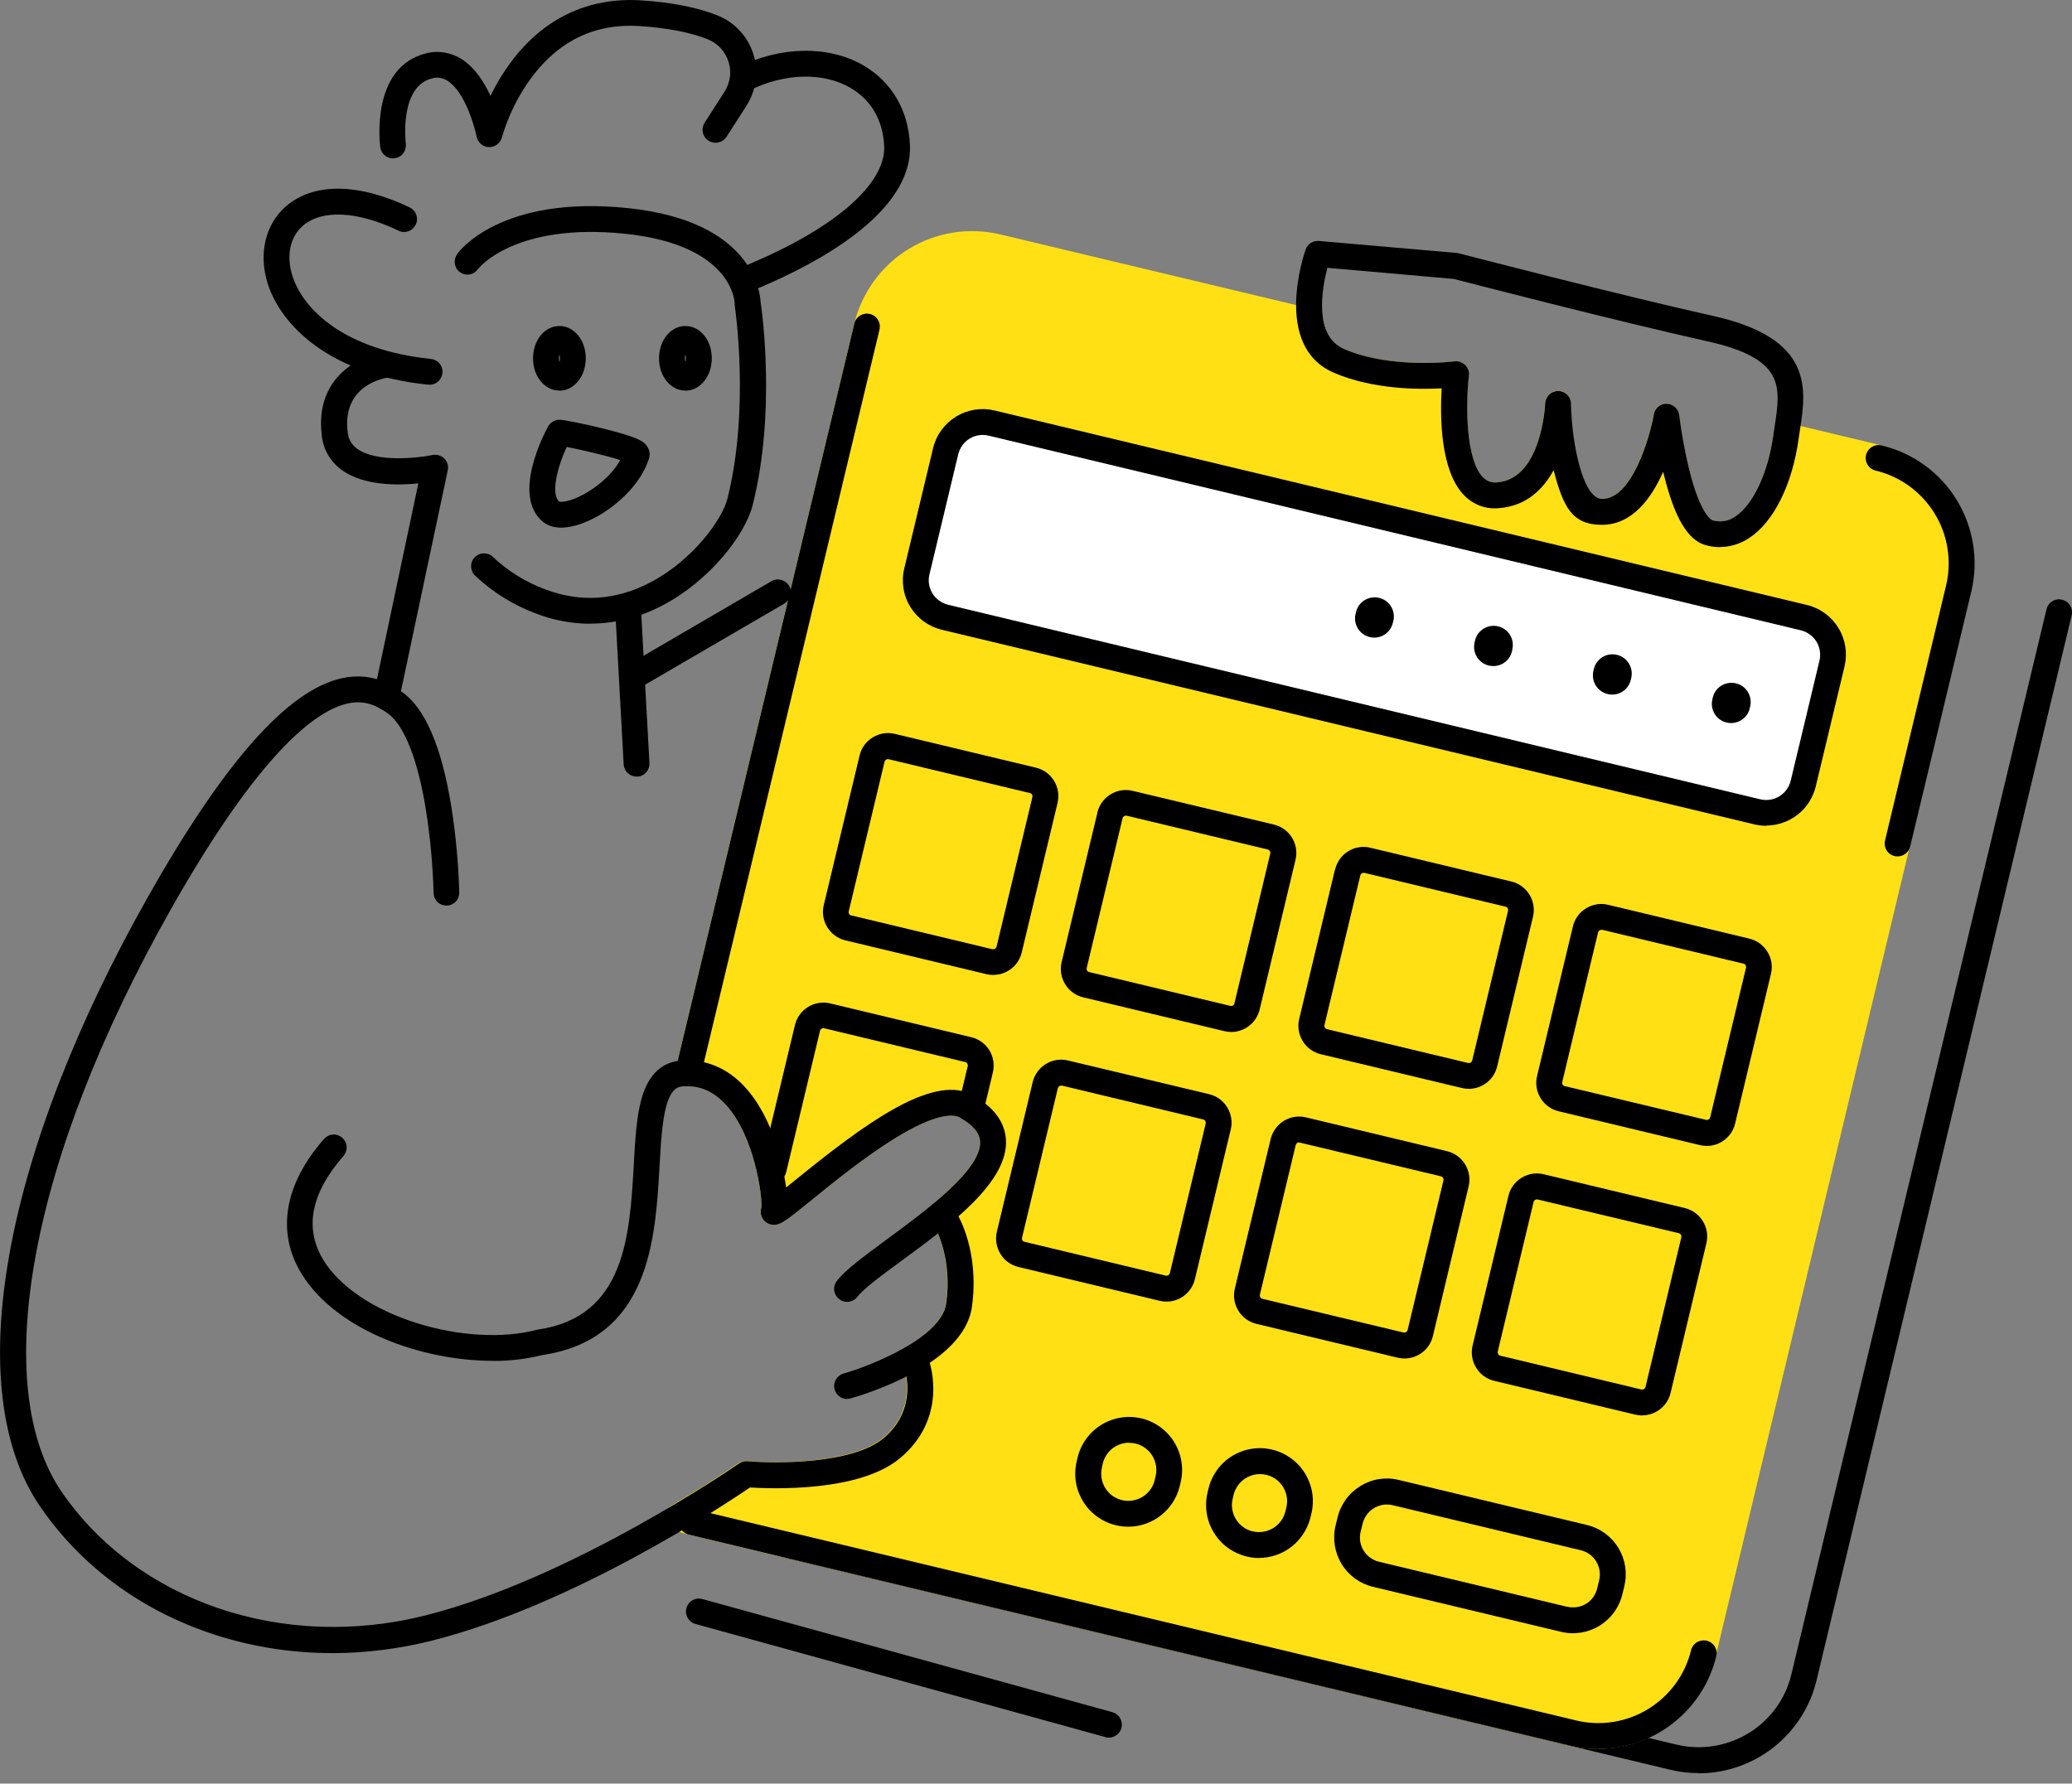
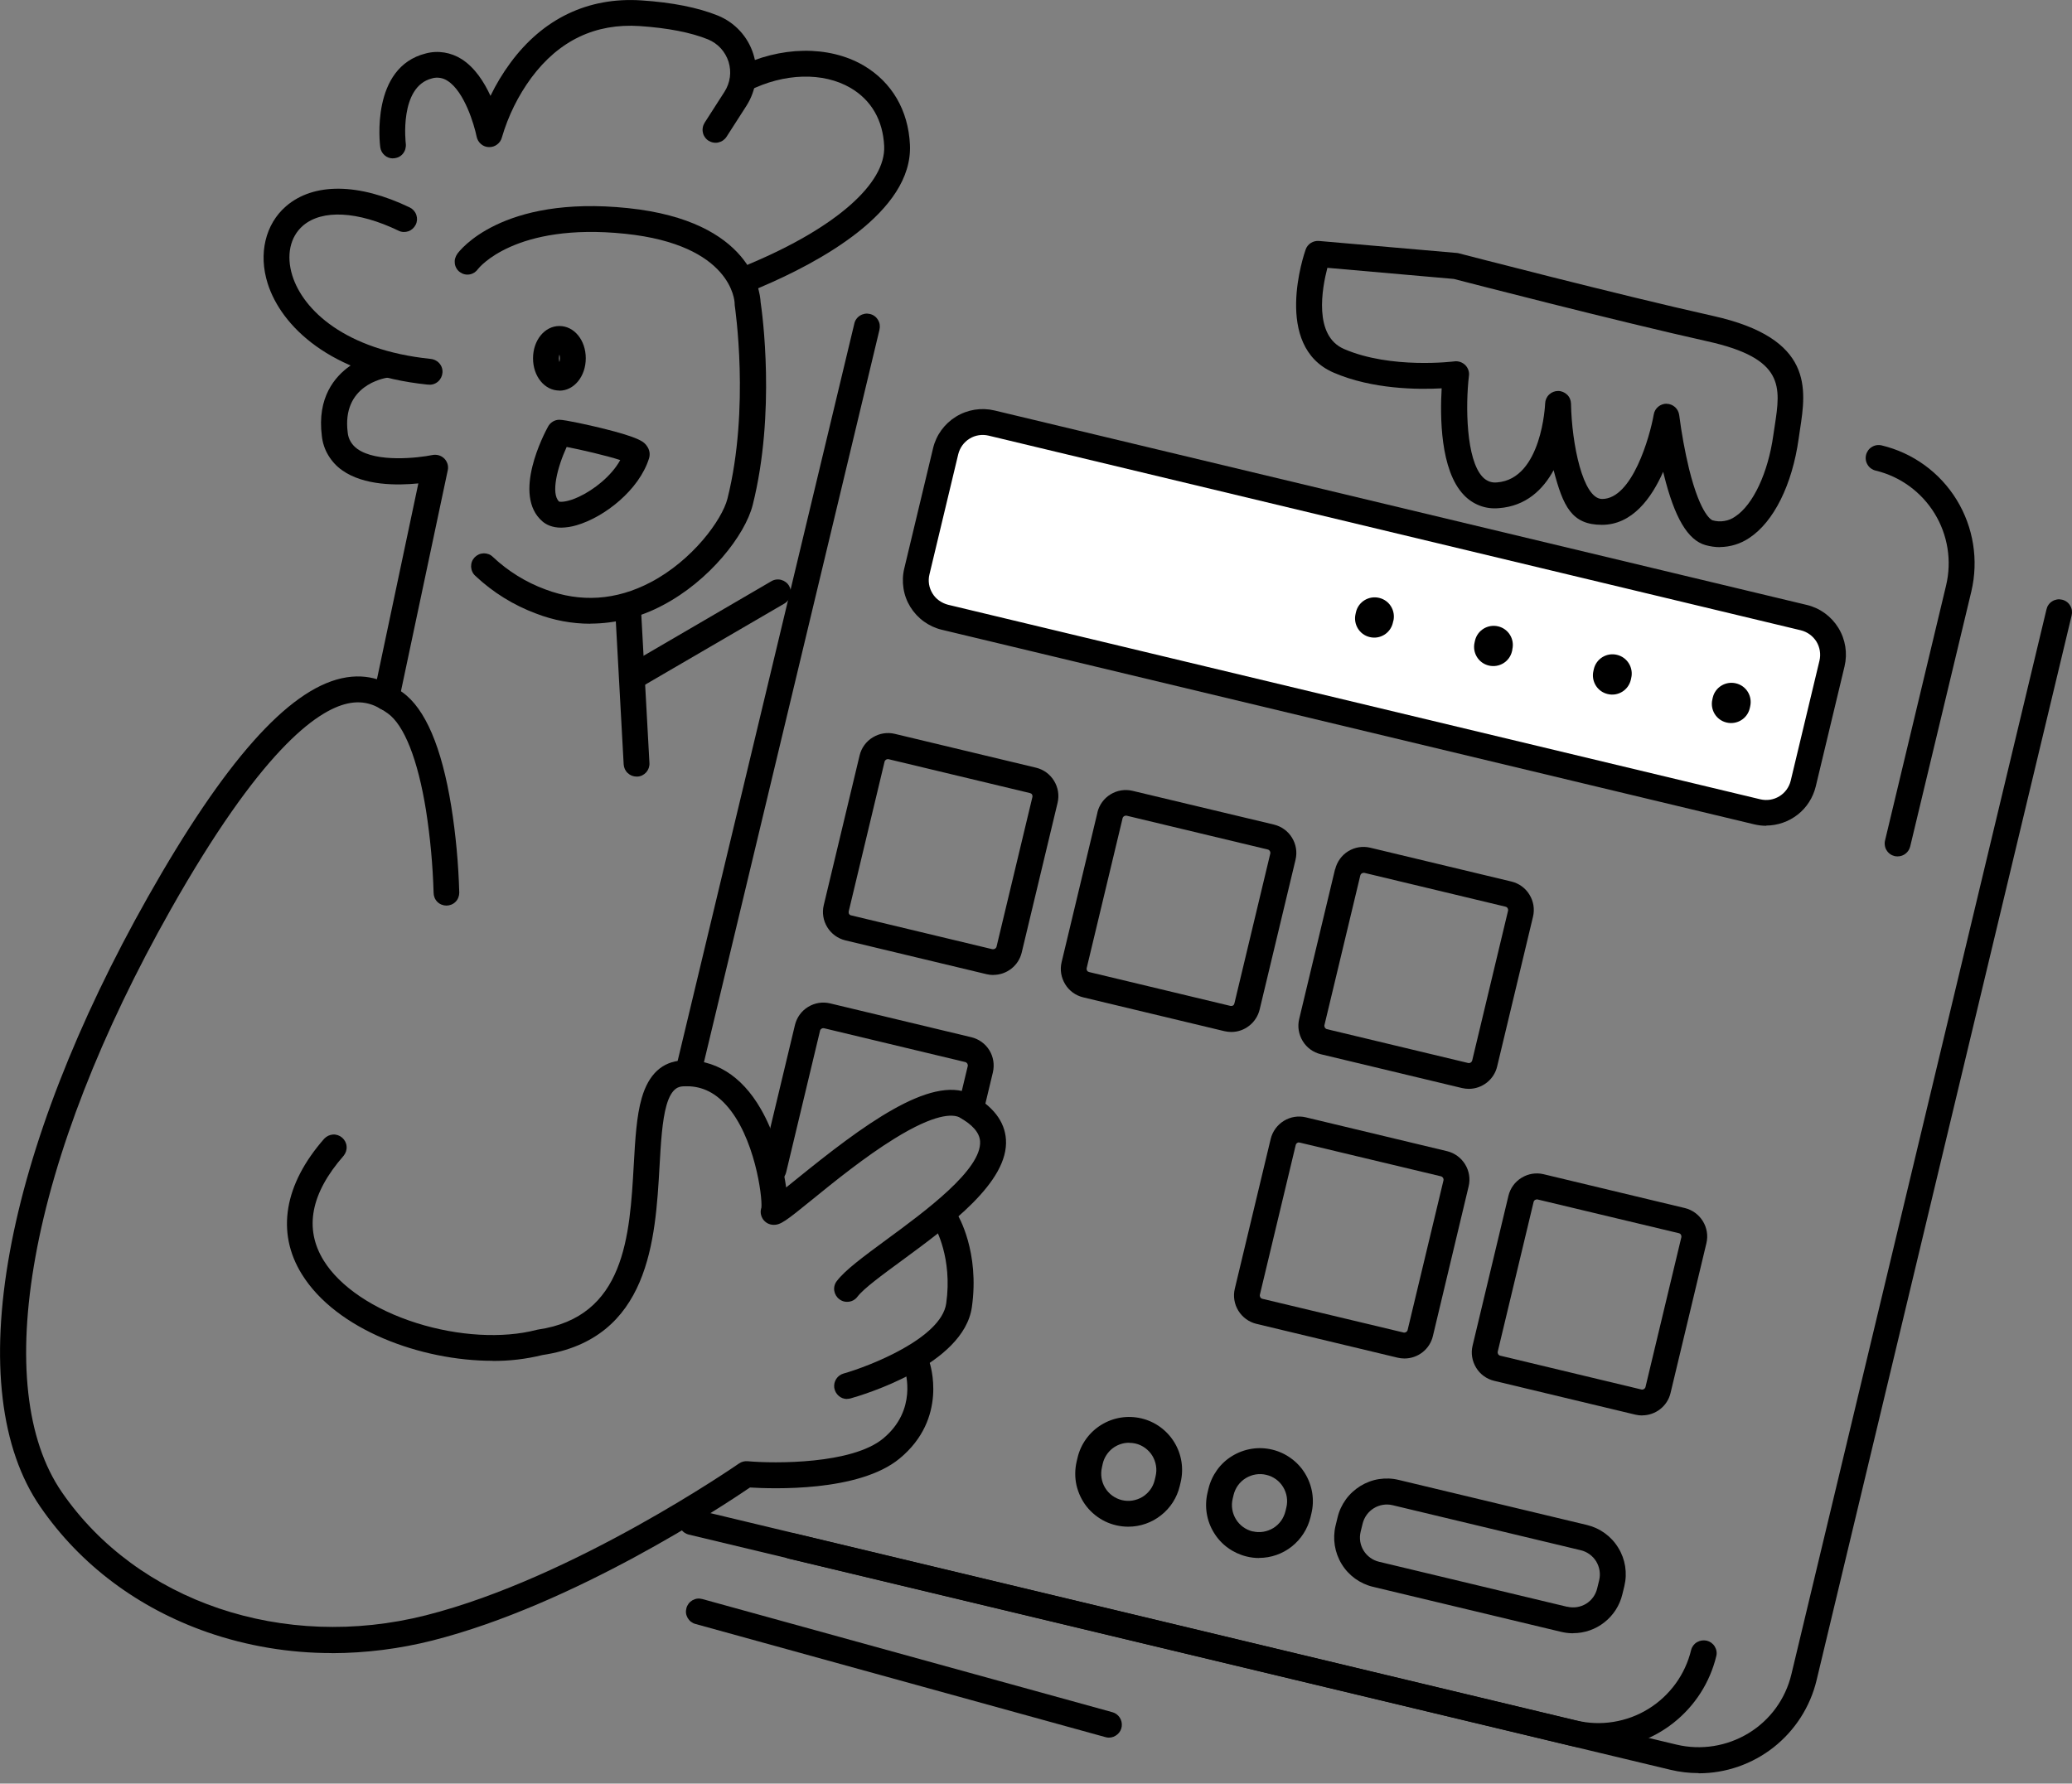
<svg xmlns="http://www.w3.org/2000/svg" id="Ebene_1" version="1.1" viewBox="0 0 2050.5 1765.5">
  <rect x="0" y="0" width="2050.5" height="1765.5" fill="#808080" stroke="none" />
  <defs>
    <style>
      .st0 {
        fill: #fff;
      }

      .st1 {
        fill: #ffe015;
      }
    </style>
  </defs>
  <path d="M1680.9,1755.1c-9.4,0-18.8-1.1-27.9-3.3l-872.2-208.9c-3.3-.8-6.2-2.9-7.9-5.8-1.8-2.9-2.3-6.4-1.5-9.7.8-3.3,2.9-6.1,5.8-7.9,2.9-1.8,6.4-2.3,9.7-1.5l872.2,208.9c24.3,5.8,49.9,1.7,71.3-11.3s36.6-34,42.4-58.3l252.4-1053.9c.4-1.7,1-3.3,2-4.7,1-1.4,2.2-2.6,3.7-3.5,1.4-.9,3-1.5,4.7-1.8,1.7-.3,3.4-.2,5.1.2,1.7.4,3.2,1.1,4.6,2.1,1.4,1,2.5,2.3,3.4,3.8.9,1.5,1.5,3.1,1.7,4.8.2,1.7.1,3.4-.3,5.1l-252.4,1053.9c-6.3,26.2-21.3,49.5-42.4,66.2-21.2,16.7-47.3,25.8-74.2,25.8Z" />
-   <path class="st1" d="M1862.2,440.9l-91.4-21.9c-1.7-.4-3.5-.5-5.3-.1-1.8.3-3.4,1-4.9,2-1.5,1-2.7,2.3-3.7,3.8-.9,1.5-1.5,3.2-1.8,5l-.2,1.3c-5.2,37.2-20,68.8-37.7,80.4-3.2,2.3-6.9,3.8-10.8,4.4-3.9.6-7.9.4-11.7-.7-.1,0-11.4-3.6-23.2-51-4.2-17.5-7.5-35.2-9.8-53-.4-3.1-1.8-5.9-4.1-8-2.3-2.1-5.2-3.3-8.3-3.3-3.1,0-6.1.9-8.5,2.9-2.4,1.9-4,4.7-4.5,7.7-3.7,21.7-21.1,83.7-51.1,83.7s-30.1-54.8-30.7-94.3c0-1.7-.3-3.4-.9-4.9-.6-1.5-1.6-3-2.7-4.2-2.4-2.4-5.6-3.8-9-3.8-1.7,0-3.4.3-4.9.9-1.6.6-3,1.6-4.2,2.7-2.4,2.4-3.8,5.6-3.8,9,0,.8-3.1,74.7-47.5,78.1-2.6.3-5.3,0-7.8-.9-2.5-.9-4.7-2.4-6.5-4.4-16.5-17.3-17.1-70.7-13.6-100.3.2-1.9,0-3.9-.6-5.7-.6-1.8-1.7-3.5-3.1-4.9-1.4-1.4-3.1-2.4-4.9-3-1.8-.6-3.8-.8-5.8-.6-.6,0-62.5,7.8-109.1-12.2-11.3-4.9-18-14.4-20.6-29.2-.4-2.5-1.6-4.7-3.3-6.6-1.7-1.8-3.9-3.1-6.3-3.7l-310.2-74.1c-30.9-7.3-63.5-2.1-90.5,14.5-27.1,16.6-46.4,43.3-53.9,74.2l-177,738.8c-.5,1.9-.5,3.8,0,5.7.4,1.9,1.2,3.6,2.4,5.1,1.2,1.5,2.7,2.7,4.4,3.6,1.7.9,3.6,1.3,5.5,1.3,15.4.3,28.5,7.1,40,20.8,26.6,31.7,34,88.9,32.9,99.3-.7,1.9-.9,4-.6,6,.3,2,1,3.9,2.2,5.6,1.1,1.7,2.7,3,4.4,4,1.8,1,3.8,1.5,5.8,1.5,7.2.2,12.3-3.8,38.4-25,21.9-17.8,52.2-42.3,81.3-60.3,40.5-25.1,57.4-24.2,64-21.3,12.9,7.1,19.9,14.9,20.8,23.1,1.5,14.2-12.9,34.3-42.8,59.7-1.6,1.3-2.8,3-3.6,4.9-.8,1.9-1.1,4-.9,6l.9,10.3c.2,1.9.8,3.8,1.8,5.5.2.3,17.5,29.2,11,75-2.3,16.1-19.2,30-32.9,39-2.7,1.7-4.7,4.4-5.5,7.5l-3.2,12c-.6,2.4-.5,4.9.3,7.3.5,1.6,12.7,39.6-21.5,67.6-30.9,25.5-107.3,24.9-134.1,22.5-3-.3-6,.5-8.5,2.2-.3.2-26.7,18.5-67.2,42.6-2.1,1.2-3.8,3-4.8,5.1-1.1,2.1-1.6,4.5-1.4,6.9.2,2.4,1.1,4.7,2.5,6.6,1.4,1.9,3.4,3.4,5.6,4.3,5.1,2,10.4,3.7,15.7,5l872.2,208.9c15.3,3.7,31.2,4.3,46.8,1.8,15.6-2.5,30.5-8,43.9-16.2,13.4-8.2,25.1-19,34.3-31.8,9.2-12.8,15.9-27.2,19.6-42.5l252.5-1053.9c7.3-30.9,2.1-63.4-14.5-90.4-16.6-27.1-43.2-46.4-74-53.9Z" />
  <path class="st0" d="M1785.2,611.4l-803.9-192.6c-20.2-4.8-40.5,7.6-45.4,27.9l-28.5,118.9c-4.8,20.2,7.6,40.6,27.8,45.4l803.9,192.5c20.2,4.8,40.6-7.6,45.4-27.9l28.5-118.9c4.8-20.2-7.6-40.6-27.9-45.4Z" />
  <path d="M1747.9,817.4c-4,0-7.9-.5-11.8-1.4l-803.9-192.6c-6.4-1.5-12.5-4.3-17.9-8.2-5.4-3.9-9.9-8.8-13.4-14.4-3.5-5.7-5.8-11.9-6.8-18.5-1-6.5-.8-13.2.8-19.7l28.5-119c3.1-13,11.3-24.2,22.7-31.2,11.4-7,25.1-9.2,38.1-6.1l803.9,192.5c13,3.1,24.2,11.3,31.2,22.7,7,11.4,9.2,25.1,6.1,38.1l-28.5,118.9c-2.7,11-8.9,20.8-17.8,27.8-8.9,7-19.9,10.8-31.2,10.9ZM1742.1,791.2c6.4,1.5,13.1.5,18.8-3,5.6-3.4,9.6-8.9,11.2-15.3l28.5-119c1.5-6.4.4-13.2-3-18.8-3.5-5.6-9-9.6-15.4-11.2l-803.9-192.7c-6.4-1.5-13.2-.5-18.8,3-5.6,3.4-9.6,9-11.2,15.4l-28.5,119c-.8,3.2-.9,6.5-.4,9.7.5,3.2,1.7,6.3,3.4,9.1,1.7,2.8,3.9,5.2,6.6,7.1,2.7,1.9,5.7,3.3,8.8,4.1l803.9,192.6h0Z" />
  <path d="M982.2,939.5c.8.2,1.7,0,2.5-.4.7-.5,1.3-1.2,1.5-2l35.5-148.2c.1-.4.1-.9,0-1.3,0-.4-.2-.8-.4-1.2-.2-.4-.5-.7-.9-.9-.3-.2-.8-.4-1.2-.5l-139.8-33.5c-.8-.2-1.7,0-2.5.4-.7.5-1.3,1.2-1.5,2l-35.5,148.3c0,.4-.1.8,0,1.3,0,.4.2.8.4,1.2.2.4.5.7.9.9.3.3.7.4,1.2.5l139.8,33.5h0ZM983,965.1c-2.3,0-4.5-.3-6.7-.8l-139.8-33.5c-7.4-1.8-13.8-6.5-17.8-13s-5.3-14.3-3.5-21.8l35.5-148.3c1.8-7.4,6.4-13.8,13-17.8s14.3-5.3,21.8-3.5l139.8,33.5c7.4,1.8,13.8,6.4,17.8,13,4,6.5,5.3,14.3,3.5,21.8l-35.5,148.2c-1.5,6.3-5.1,11.9-10.2,15.9-5.1,4-11.3,6.2-17.8,6.2Z" />
  <path d="M1110.9,810.1l-35.5,148.2c-.2.8,0,1.7.4,2.5.2.4.5.7.9.9.3.2.8.4,1.2.5l139.8,33.5c.4,0,.8.1,1.3,0,.4,0,.8-.2,1.2-.4.4-.2.7-.5.9-.9.2-.4.4-.8.5-1.2l35.5-148.3c.2-.8,0-1.7-.4-2.5-.5-.7-1.2-1.3-2-1.5l-139.8-33.5c-.3,0-.5-.1-.8,0-.7,0-1.4.2-2,.7-.6.5-1,1.1-1.2,1.8ZM1086,804.2c1.8-7.4,6.4-13.9,13-17.9,6.5-4,14.3-5.3,21.8-3.5l139.9,33.4c7.4,1.8,13.9,6.4,17.9,13,4,6.5,5.3,14.3,3.5,21.8l-35.5,148.2c-1.5,6.3-5.1,12-10.2,16-5.1,4.1-11.4,6.3-17.9,6.3-2.3,0-4.5-.3-6.8-.8l-139.8-33.5c-7.4-1.8-13.8-6.4-17.8-13s-5.3-14.3-3.5-21.8l35.5-148.3Z" />
  <path d="M1346.2,866.5l-35.5,148.2c-.2.8,0,1.7.4,2.5.5.7,1.2,1.3,2,1.5l139.8,33.5c.4.1.9.1,1.3,0,.4,0,.8-.2,1.2-.4.7-.5,1.3-1.2,1.5-2l35.5-148.3c.2-.8,0-1.7-.4-2.5-.4-.7-1.2-1.3-2-1.5l-139.8-33.5c-.3,0-.5,0-.8,0-.7,0-1.4.2-2,.7-.6.4-1,1.1-1.2,1.8ZM1321.3,860.5c1.8-7.4,6.4-13.9,12.9-17.9,6.5-4,14.3-5.3,21.8-3.5l139.8,33.5c7.4,1.8,13.8,6.4,17.8,13,4,6.5,5.3,14.3,3.5,21.8l-35.5,148.3c-1.5,6.3-5.1,11.9-10.2,15.9-5.1,4-11.4,6.2-17.8,6.2-2.3,0-4.5-.3-6.8-.8l-139.8-33.5c-7.4-1.8-13.8-6.4-17.8-13s-5.3-14.3-3.5-21.8l35.5-148.3Z" />
-   <path d="M1584.7,920.4c-.7,0-1.4.2-2,.7-.6.5-1,1.1-1.2,1.8l-35.5,148.3c0,.4-.1.9,0,1.3,0,.4.2.8.5,1.2.2.4.5.7.9.9.3.3.8.4,1.2.5l139.8,33.4c.9.2,1.7,0,2.5-.4.7-.5,1.3-1.2,1.5-2l35.5-148.2c.2-.8,0-1.7-.4-2.5-.4-.7-1.2-1.3-2-1.5l-139.8-33.5c-.2,0-.5,0-.8,0ZM1689.1,1134.3c-2.3,0-4.6-.3-6.8-.8l-139.8-33.5c-7.4-1.8-13.9-6.4-17.9-13-4-6.5-5.3-14.3-3.5-21.8l35.5-148.3c1.8-7.4,6.4-13.8,13-17.8,6.5-4,14.3-5.3,21.8-3.5l139.8,33.5c7.4,1.8,13.8,6.4,17.9,13,4,6.5,5.3,14.3,3.5,21.8l-35.5,148.3c-1.5,6.3-5.1,11.9-10.2,15.9-5.1,4-11.3,6.2-17.8,6.2Z" />
  <path d="M765.6,1170.4c-1,0-2-.1-3-.4-3.3-.8-6.1-2.9-7.9-5.8-1.8-2.9-2.3-6.4-1.5-9.7l33.5-139.9c1.8-7.4,6.4-13.9,13-17.9,6.5-4,14.3-5.3,21.8-3.5l139.8,33.5c7.4,1.8,13.8,6.4,17.8,12.9s5.2,14.3,3.5,21.8l-9.4,39.2c-.8,3.3-2.9,6.2-5.8,7.9-2.9,1.8-6.4,2.3-9.7,1.5-3.3-.8-6.2-2.9-7.9-5.8-1.8-2.9-2.3-6.4-1.5-9.7l9.4-39.2c.2-.8,0-1.7-.4-2.5-.5-.7-1.2-1.3-2-1.5l-139.8-33.5c-.4,0-.9-.1-1.3,0-.4,0-.8.2-1.2.5-.4.2-.7.5-1,.9-.3.3-.4.7-.5,1.2l-33.5,140c-.7,2.8-2.2,5.3-4.5,7.1-2.2,1.8-5,2.8-7.9,2.8Z" />
-   <path d="M1154.4,1288.4c-2.3,0-4.6-.3-6.8-.8l-139.8-33.5c-7.4-1.8-13.8-6.4-17.8-13s-5.2-14.3-3.5-21.8l35.5-148.3c1.8-7.4,6.5-13.8,13-17.8,6.5-4,14.3-5.3,21.8-3.5l139.9,33.4c7.4,1.8,13.8,6.4,17.8,13s5.3,14.3,3.5,21.8l-35.5,148.3c-1.5,6.3-5.1,11.9-10.2,16-5.1,4-11.4,6.2-17.9,6.2ZM1046.9,1077l-35.5,148.3c-.1.4-.1.9,0,1.3,0,.4.2.8.4,1.2.2.4.5.7.9.9.4.2.8.4,1.2.5l139.8,33.5c.8.2,1.7,0,2.5-.4.7-.5,1.3-1.2,1.5-2l35.5-148.2c.2-.8,0-1.7-.4-2.5-.5-.7-1.2-1.3-2-1.5l-139.8-33.5c-.8-.2-1.7,0-2.5.4-.7.5-1.3,1.2-1.5,2Z" />
  <path d="M1389.8,1344.7c-2.3,0-4.5-.3-6.7-.8l-139.8-33.5c-7.4-1.8-13.8-6.5-17.8-13-4-6.5-5.3-14.3-3.5-21.8l35.5-148.2c1.8-7.4,6.4-13.8,13-17.9,6.5-4,14.3-5.3,21.8-3.5l139.8,33.5c7.4,1.8,13.8,6.5,17.8,13,4,6.5,5.3,14.3,3.5,21.8l-35.4,148.3c-1.5,6.3-5.1,11.9-10.2,15.9s-11.4,6.2-17.9,6.2ZM1285.5,1130.8c-.7,0-1.4.2-2,.7-.6.4-1,1.1-1.2,1.8l-35.5,148.3c-.2.8,0,1.7.4,2.5.4.7,1.2,1.3,2,1.5l139.8,33.4c.8.2,1.7,0,2.5-.4.7-.5,1.3-1.2,1.5-2l35.5-148.2c.2-.9,0-1.7-.4-2.5-.5-.7-1.2-1.3-2-1.5l-139.8-33.4c-.2,0-.5-.1-.8,0Z" />
  <path d="M1625.2,1401.1c-2.3,0-4.5-.3-6.8-.8l-139.8-33.5c-7.4-1.8-13.8-6.4-17.8-13s-5.3-14.3-3.5-21.8l35.5-148.4c1.8-7.4,6.4-13.8,13-17.8,6.5-4,14.3-5.3,21.8-3.5l139.8,33.5c7.4,1.8,13.8,6.5,17.8,13,4,6.5,5.3,14.3,3.5,21.8l-35.5,148.3c-1.5,6.3-5.1,11.9-10.2,15.9s-11.4,6.2-17.8,6.2h0ZM1624.4,1375.4c.8.2,1.7,0,2.5-.4.7-.5,1.3-1.2,1.5-2l35.5-148.3c.2-.8,0-1.7-.4-2.5s-1.2-1.3-2-1.5l-139.8-33.4c-.8-.2-1.7,0-2.5.4-.7.4-1.3,1.2-1.5,2l-35.5,148.2c-.2.8,0,1.7.4,2.5.4.7,1.2,1.3,2,1.5l139.8,33.5h0Z" />
  <path d="M1556.8,1616.7c-4,0-7.9-.5-11.8-1.4l-186.3-44.6c-12.9-3.1-24.1-11.2-31-22.6-6.9-11.3-9.1-25-6-37.9l2-8.2c1.5-6.4,4.3-12.4,8.2-17.8s8.8-9.8,14.4-13.3c5.6-3.4,11.8-5.8,18.3-6.8,6.5-1,13.1-.8,19.6.8l186.3,44.6c12.9,3.1,24.1,11.2,31,22.6,7,11.3,9.1,25,6,37.9l-2,8.2c-2.6,10.9-8.9,20.7-17.7,27.6-8.8,7-19.7,10.8-31,10.8h0ZM1551,1590.4c6.3,1.5,13,.5,18.6-2.9,5.6-3.4,9.5-8.9,11-15.2l2-8.2c1.5-6.3.4-13-3-18.6-3.4-5.5-8.9-9.5-15.2-11l-186.3-44.6c-6.3-1.5-13-.4-18.5,3-5.6,3.4-9.5,8.9-11.1,15.2l-2,8.2c-1.5,6.3-.5,13,3,18.6,3.4,5.5,8.9,9.5,15.2,11l186.3,44.6Z" />
  <path d="M1246,1542.2c-4.1,0-8.3-.5-12.3-1.5-13.5-3.3-25.2-11.7-32.4-23.6-7.3-11.8-9.5-26.1-6.3-39.6l.9-3.8c1.6-6.7,4.5-13,8.5-18.6,4-5.6,9.1-10.3,15-13.9s12.4-6,19.2-7.1c6.8-1.1,13.7-.8,20.4.8,6.7,1.6,13,4.5,18.6,8.6,5.6,4,10.3,9.1,13.9,15,3.6,5.9,6,12.4,7.1,19.2,1.1,6.8.8,13.8-.8,20.4l-.9,3.8c-2.8,11.4-9.3,21.6-18.5,28.9-9.2,7.3-20.6,11.3-32.4,11.3h0ZM1239.7,1515.8c3.4.8,7,1,10.5.4,3.5-.6,6.8-1.8,9.8-3.6,3-1.8,5.6-4.3,7.7-7.1,2.1-2.9,3.5-6.1,4.4-9.5l.9-3.8c1.7-6.9.5-14.2-3.2-20.3-3.7-6.1-9.7-10.4-16.6-12-6.9-1.7-14.2-.5-20.3,3.2-6.1,3.7-10.4,9.7-12.1,16.6l-.9,3.8c-1.7,6.9-.5,14.2,3.2,20.3,3.7,6.1,9.7,10.4,16.6,12.1Z" />
  <path d="M1116.6,1511.2c-7.9,0-15.8-1.8-22.9-5.2-7.1-3.5-13.4-8.5-18.3-14.7-4.9-6.2-8.3-13.5-10.1-21.2-1.7-7.7-1.6-15.8.2-23.5l.9-3.8c3.2-13.5,11.7-25.2,23.6-32.5,11.9-7.3,26.1-9.5,39.6-6.3,13.5,3.2,25.2,11.7,32.5,23.6,7.3,11.9,9.5,26.1,6.3,39.6l-.9,3.8c-2.7,11.4-9.2,21.6-18.5,28.9-9.2,7.3-20.6,11.3-32.4,11.3ZM1117.3,1428.1c-6,0-11.9,2.1-16.6,5.8-4.7,3.8-8,9-9.4,14.9l-.8,3.7c-1.6,6.9-.5,14.2,3.2,20.3,3.7,6.1,9.7,10.4,16.6,12.1,3.4.8,7,1,10.5.4,3.5-.6,6.8-1.8,9.8-3.6,3-1.8,5.6-4.3,7.7-7.1,2.1-2.8,3.6-6.1,4.4-9.5l.9-3.8c.8-3.4,1-7,.4-10.5-.6-3.5-1.8-6.8-3.6-9.8-1.8-3-4.3-5.6-7.1-7.7-2.9-2.1-6.1-3.6-9.5-4.4-2.1-.5-4.2-.7-6.3-.7Z" />
  <path d="M1732,699.3c2.4-10.2-3.8-20.5-14.1-22.9-10.2-2.4-20.5,3.8-22.9,14.1l-.4,1.8c-2.4,10.2,3.8,20.5,14.1,22.9,10.2,2.4,20.5-3.8,22.9-14.1l.4-1.8Z" />
-   <path d="M1614.3,671.1c2.4-10.2-3.9-20.5-14.1-22.9-10.2-2.5-20.5,3.8-22.9,14.1l-.4,1.8c-2.4,10.2,3.8,20.5,14.1,22.9,10.2,2.5,20.5-3.8,22.9-14.1l.4-1.8Z" />
+   <path d="M1614.3,671.1c2.4-10.2-3.9-20.5-14.1-22.9-10.2-2.5-20.5,3.8-22.9,14.1l-.4,1.8c-2.4,10.2,3.8,20.5,14.1,22.9,10.2,2.5,20.5-3.8,22.9-14.1l.4-1.8" />
  <path d="M1496.6,642.9c2.5-10.2-3.8-20.5-14-22.9-10.2-2.4-20.5,3.8-22.9,14.1l-.4,1.8c-2.4,10.2,3.8,20.5,14.1,22.9,10.2,2.4,20.5-3.8,22.9-14.1l.4-1.8Z" />
  <path d="M1378.9,614.7c2.4-10.2-3.8-20.5-14.1-22.9-10.2-2.4-20.5,3.8-22.9,14.1l-.4,1.8c-2.4,10.2,3.8,20.5,14,22.9,10.2,2.5,20.5-3.8,22.9-14.1l.4-1.8Z" />
  <path d="M680.9,1075.2c-1.9,0-3.8-.4-5.6-1.3-1.7-.9-3.3-2.1-4.5-3.6-1.2-1.5-2-3.3-2.4-5.2-.4-1.9-.4-3.8,0-5.7l177-738.8c.3-1.7,1-3.3,2-4.7s2.2-2.6,3.7-3.5c1.4-.9,3.1-1.5,4.7-1.8,1.7-.3,3.4-.2,5.1.2,1.7.4,3.2,1.1,4.6,2.1,1.4,1,2.5,2.3,3.4,3.8.9,1.5,1.5,3.1,1.7,4.8.2,1.7.1,3.4-.3,5.1l-177,738.8c-.7,2.8-2.3,5.3-4.5,7.1-2.3,1.8-5,2.8-7.9,2.8Z" />
  <path d="M1582,1731.3c-9.5,0-18.9-1.1-28.2-3.4l-872.2-208.9c-3.3-.8-6.2-2.9-7.9-5.8-1.8-2.9-2.3-6.4-1.5-9.7.8-3.3,2.9-6.2,5.8-7.9,2.9-1.8,6.4-2.3,9.7-1.5l872.2,208.9c12,2.9,24.5,3.4,36.8,1.4s24-6.3,34.5-12.8c10.6-6.5,19.7-15,27-25,7.3-10,12.5-21.4,15.4-33.4.8-3.2,2.9-6,5.8-7.7,2.9-1.7,6.3-2.2,9.6-1.5,3.3.8,6.1,2.8,7.9,5.7s2.4,6.3,1.6,9.5c-6.3,26.2-21.2,49.4-42.3,66.1-21.1,16.7-47.2,25.8-74.1,25.9Z" />
  <path d="M1877.9,847.7c-1,0-2-.1-3-.3-1.6-.4-3.2-1.1-4.5-2.1-1.4-1-2.5-2.2-3.4-3.7-.9-1.4-1.5-3-1.7-4.7-.3-1.7-.2-3.4.2-5l60.4-252.4c5.8-24.3,1.7-50-11.4-71.3-13.1-21.3-34.1-36.6-58.4-42.4-3.3-.8-6.2-2.9-7.9-5.8-1.8-2.9-2.3-6.4-1.5-9.7.8-3.3,2.9-6.2,5.8-7.9,2.9-1.8,6.4-2.3,9.7-1.5,30.9,7.4,57.6,26.8,74.2,53.9,16.6,27.1,21.8,59.7,14.5,90.6l-60.5,252.4c-.7,2.8-2.2,5.3-4.5,7.1-2.2,1.8-5,2.8-7.9,2.8Z" />
  <path d="M382.5,703.1c-.9,0-1.8,0-2.7-.3-1.6-.3-3.2-1-4.6-2-1.4-1-2.6-2.2-3.5-3.6-.9-1.4-1.5-3-1.9-4.6-.3-1.7-.3-3.3,0-5l44.2-209.1c-20.9,2.1-53.9,2.3-75.4-13-5.6-3.9-10.2-9-13.7-14.8s-5.7-12.4-6.4-19.2c-4.8-37.9,12.6-58.6,28-69.4,10.2-7,21.8-11.7,34.1-13.7,1.7-.2,3.4-.1,5,.3,1.6.4,3.1,1.2,4.5,2.2,1.3,1,2.5,2.3,3.3,3.7.8,1.5,1.4,3.1,1.6,4.7.2,1.7.1,3.4-.3,5-.4,1.6-1.2,3.1-2.2,4.5-1,1.3-2.3,2.5-3.7,3.3-1.5.8-3.1,1.4-4.7,1.6-4.8.7-45.9,8-40,54.4.3,3.3,1.3,6.4,3,9.2,1.7,2.8,3.9,5.2,6.6,7.1,19.1,13.6,60.1,8.9,74.3,6,2.1-.4,4.2-.3,6.3.3,2,.6,3.9,1.7,5.4,3.2,1.5,1.5,2.6,3.4,3.2,5.4.6,2,.7,4.2.2,6.3l-48.1,227.1c-.6,2.9-2.2,5.4-4.5,7.3s-5.1,2.9-8,2.9Z" />
  <path d="M584.2,617.4c-18.3,0-36.4-3.4-53.5-10-22.4-8.3-42.9-21-60.3-37.4-1.3-1.2-2.3-2.5-3-4.1-.7-1.5-1.1-3.2-1.2-4.9,0-1.7.2-3.4.8-5,.6-1.6,1.5-3,2.7-4.3,1.2-1.2,2.6-2.2,4.1-2.9,1.6-.7,3.2-1,4.9-1.1,1.7,0,3.4.3,5,.9,1.6.6,3,1.6,4.2,2.8,14.9,14,32.5,24.9,51.7,32,35,13.2,70.1,10.9,104.2-7,41.5-21.7,70.8-61.9,76.1-82.8,22.5-89.7,7.3-190.4,7.2-191.4,0-.6-.1-1.3-.1-2,0-2.2-2.8-57.8-108.3-68.8-109.5-11.4-145.2,34.3-145.5,34.7-1,1.4-2.2,2.6-3.6,3.6-1.4.9-3,1.6-4.7,1.9-1.7.3-3.4.3-5.1-.1-1.7-.4-3.2-1.1-4.6-2.1-1.4-1-2.6-2.3-3.4-3.7-.9-1.5-1.5-3.1-1.7-4.8-.2-1.7-.2-3.4.3-5.1s1.2-3.2,2.2-4.6c1.7-2.4,43.2-58.3,168.9-45.2,122.6,12.8,130.7,82.6,131.2,93,1.6,10.5,15.2,109.2-7.8,200.8-7.5,29.9-42.8,75.1-89,99.3-22,11.8-46.6,18.1-71.6,18.2Z" />
  <path d="M424.4,380.7c-.4,0-.9,0-1.3,0-96.6-10-145-58.3-158.2-100.1-9.3-29.4-2.3-58.7,18.1-76.4,27.3-23.6,72-23.2,122.6,1.2,3,1.5,5.3,4.1,6.4,7.3,1.1,3.2.9,6.7-.6,9.7-1.5,3-4.1,5.4-7.2,6.5-3.2,1.1-6.7,1-9.7-.5-40.4-19.5-75.8-21.3-94.7-5-12.8,11.1-16.7,29.5-10.5,49.4,10.7,34.1,52.2,73.6,136.4,82.4,3.4.2,6.6,1.7,8.9,4.2,2.3,2.5,3.5,5.8,3.3,9.2-.2,3.4-1.7,6.6-4.2,8.9-2.5,2.3-5.8,3.5-9.2,3.3h0Z" />
  <path d="M388.9,156.8c-3.1,0-6.1-1.1-8.4-3.2-2.3-2-3.8-4.9-4.2-7.9-.4-3.2-9.7-79.1,45.1-92.8,6-1.6,12.2-1.9,18.3-.9,6.1,1,11.9,3.2,17.1,6.5,13.1,8.3,22.3,22.7,28.6,36.4,5.5-11.4,12-22.2,19.5-32.4C537.2,18.4,582.1-3.1,634.8.4c30.6,2,56,7.1,75.6,15,8.3,3.4,15.7,8.5,21.8,15.1,6.1,6.6,10.6,14.4,13.3,22.9s3.5,17.5,2.3,26.4c-1.2,8.9-4.3,17.4-9.1,24.9l-19.7,30.7c-.9,1.4-2.1,2.6-3.5,3.6s-2.9,1.6-4.6,2c-1.6.4-3.3.4-5,.1-1.7-.3-3.2-.9-4.7-1.8-1.4-.9-2.7-2.1-3.6-3.5-1-1.4-1.7-2.9-2-4.6-.4-1.6-.4-3.3-.1-5,.3-1.7.9-3.2,1.8-4.7l19.7-30.7c2.8-4.4,4.6-9.3,5.3-14.4.7-5.1.2-10.4-1.3-15.3-1.6-4.9-4.2-9.5-7.7-13.3-3.5-3.8-7.8-6.8-12.6-8.8-17-6.9-39.8-11.3-67.6-13.2-43.9-2.9-79.9,14.3-107.3,51.2-13.1,17.8-22.9,37.8-29.1,59-.7,2.8-2.4,5.3-4.7,7-2.3,1.8-5.2,2.7-8.1,2.6-2.9,0-5.7-1.1-7.9-3-2.2-1.9-3.7-4.4-4.3-7.3-2.4-11.8-12.1-44.7-28.8-55.3-2.2-1.5-4.8-2.5-7.4-2.9-2.7-.4-5.4-.3-8,.5-32.7,8.2-26,64.1-25.9,64.7.2,1.8,0,3.6-.5,5.4-.5,1.7-1.4,3.3-2.6,4.7-1.2,1.4-2.7,2.5-4.3,3.2-1.7.7-3.5,1.1-5.3,1.1h0Z" />
  <path d="M630,768.7c-3.3,0-6.4-1.2-8.8-3.5-2.4-2.2-3.8-5.3-4-8.6l-8.3-151.3c-.2-3.4,1-6.7,3.2-9.2,2.3-2.5,5.5-4.1,8.8-4.2,3.4-.2,6.7,1,9.3,3.2,2.5,2.3,4.1,5.5,4.2,8.9l8.3,151.3c.2,3.4-1,6.7-3.2,9.2-2.3,2.5-5.4,4.1-8.8,4.2h-.8Z" />
  <path d="M328.3,1636.3c-41.9,0-83.5-6.9-123-20.6-68.8-24-126-66.9-165.4-124.2-39.5-57.3-49.8-144.4-30.2-252.2,19.2-105.7,66.5-227.2,136.7-351.5,75.6-133.8,138.3-204.5,191.7-216.4,27.5-6.1,46.6,4.2,60.2,13.9,22.5,16.1,38.8,54.1,48.3,113,4.5,28.2,7.1,56.7,7.9,85.3,0,3.4-1.3,6.7-3.7,9.1-2.4,2.4-5.7,3.7-9,3.7s-6.6-1.3-9-3.7c-2.4-2.4-3.7-5.7-3.7-9.1-.8-27.2-3.3-54.4-7.5-81.4-8.1-50.4-21.6-84.5-37.9-96.1-10.3-7.3-22.3-13.6-39.8-9.7-31.1,6.9-86.8,47.9-175,204-68.8,121.8-115.2,240.5-133.8,343.5-18.3,101-9.3,181.6,26.1,233.1,74.7,108.6,219.5,157.6,360.3,121.9,146.6-37.1,308.3-149.2,309.9-150.3,2.5-1.7,5.5-2.5,8.5-2.2,26.8,2.4,103.3,3,134.1-22.5,34.1-28.2,21.9-66.1,21.5-67.6-1-3.2-.8-6.6.8-9.6,1.5-3,4.1-5.3,7.3-6.4,3.2-1.1,6.6-.9,9.6.5,3,1.4,5.4,4,6.5,7.1.8,2.3,18.7,56.1-29.4,95.8-40.4,33.4-126.7,30-148.1,28.7-26,17.7-174.2,116-314.4,151.5-32.4,8.2-65.8,12.4-99.3,12.5Z" />
  <path d="M838.3,1384.8c-3.1,0-6.1-1.1-8.4-3.2-2.3-2-3.8-4.8-4.3-7.9-.4-3.1.3-6.2,2-8.8,1.7-2.6,4.3-4.5,7.2-5.3,24.8-7,96.7-34.7,101.6-69.4,6.4-45.2-10.9-74.8-11-75.1-.9-1.4-1.5-3-1.7-4.7-.2-1.7-.2-3.4.2-5,.4-1.6,1.1-3.2,2.1-4.5s2.2-2.5,3.7-3.4c1.4-.9,3-1.4,4.7-1.7,1.7-.2,3.4-.2,5,.2,1.6.4,3.2,1.1,4.5,2.1,1.4,1,2.5,2.2,3.4,3.7.9,1.5,22.3,37.2,14.5,92-8.1,57.5-108.6,87.2-120,90.4-1.2.3-2.4.5-3.6.5Z" />
  <path d="M487.5,1347c-70.8,0-154.8-30.6-188.9-85.9-25.4-41.1-17.5-88.7,22.3-134,2.3-2.4,5.4-3.9,8.7-4.1s6.6,1,9.1,3.2c2.5,2.2,4.1,5.3,4.3,8.6.3,3.3-.8,6.6-2.9,9.2-32.6,37.2-39.3,72.1-19.8,103.7,16,25.9,49.5,48.5,91.9,61.9,41.1,13,85.4,15.5,118.7,6.8.5-.1.9-.2,1.4-.3,86.3-12.5,90.9-92.6,94.9-163.3,1.4-24.8,2.7-48.2,7.9-66,6.8-23.5,20.2-35.9,40-37.1,31.8-1.8,58.7,14.8,77.8,48,13,22.5,19.6,47.5,22.9,64.6.9,4.7,1.6,9.1,2.2,13.1,3.2-2.6,6.6-5.3,9.8-7.9,65.6-53.2,132.9-103.5,172.6-84.7l.6.3c21.7,11.8,33.3,26.9,34.5,44.8,2.8,42.1-55.7,85.1-102.8,119.7-19.6,14.4-38.1,27.9-44.2,36-2,2.7-5.1,4.5-8.4,4.9-3.4.5-6.8-.4-9.5-2.5-2.7-2-4.5-5.1-5-8.4-.5-3.4.4-6.8,2.5-9.5,8.3-11,26.5-24.3,49.4-41.2,37.6-27.6,94.3-69.2,92.4-97.3-.6-8.5-7.6-16.5-20.8-23.8-6.6-2.9-23.5-3.8-64,21.3-29.1,18-59.3,42.4-81.3,60.3-26.1,21.2-31.3,25.2-38.4,25-2,0-4-.6-5.8-1.5-1.8-1-3.3-2.3-4.5-4-1.1-1.7-1.9-3.6-2.2-5.6-.3-2,0-4.1.6-6,1.1-11-6.7-70.4-34.9-101.5-12.1-13.4-25.9-19.4-42.2-18.5-4,.2-11.6.7-16.8,18.7-4.3,15.1-5.6,37.1-6.9,60.3-4.1,72.3-9.7,171.2-116,187-16.1,4-32.6,5.9-49.2,5.8Z" />
  <path d="M553.6,386.6c-14.6,0-26.1-14-26.1-31.9s11.5-32,26.1-32,26.1,14,26.1,31.9-11.5,32.1-26.1,32.1ZM553.6,350.9c-.7,2.5-.7,5.1,0,7.5.7-2.5.7-5.1,0-7.5Z" />
-   <path d="M678.3,386.6c-14.6,0-26.1-14-26.1-31.9s11.5-32,26.1-32,26.1,14,26.1,31.9-11.5,32.1-26.1,32.1ZM678.3,350.9c-.7,2.5-.7,5.1,0,7.5.7-2.5.7-5.1,0-7.5Z" />
  <path d="M555.4,522.3c-9,0-14.8-3-18.5-6.1-30.5-26.1,1.7-87.1,5.5-94,1.1-2,2.7-3.7,4.7-4.9,2-1.2,4.2-1.8,6.5-1.8,5.7,0,30.8,5.6,41.3,8.2,39.3,9.6,42.6,14,45.2,17.7,1.3,1.7,2.2,3.8,2.6,5.9.4,2.1.2,4.4-.4,6.4-9.8,31.3-44.1,58.2-71.7,66.2-5,1.5-10.1,2.3-15.3,2.4ZM553.3,496.5c1.5.4,8,.7,19.7-4.8,14.5-6.8,32-20.3,40.8-36.3-13.5-4.4-39.4-10.4-53-13-9.2,20-15.9,46.2-7.5,54.1Z" />
  <path d="M630.1,680.6c-2.8,0-5.5-1-7.7-2.7-2.2-1.7-3.8-4.1-4.5-6.8-.7-2.7-.6-5.6.5-8.1,1-2.6,2.9-4.8,5.3-6.2l139.7-81.5c2.9-1.7,6.4-2.2,9.7-1.3,3.3.9,6.1,3,7.8,5.9,1.7,2.9,2.2,6.4,1.3,9.7-.9,3.3-3,6.1-5.9,7.8l-139.7,81.4c-1.9,1.2-4.2,1.8-6.4,1.7Z" />
  <path d="M1702.2,541.6c-4.8,0-9.6-.7-14.3-2-17.6-4.9-30.7-27-41.3-69.8-.2-.9-.4-1.8-.7-2.8-11.6,26.3-30.7,52.5-60.6,52.5s-38.4-18.2-47.8-54.1c-10.4,19.1-27.2,35.6-54.2,37.6-6.4.6-12.9-.2-18.9-2.5-6-2.3-11.4-5.9-15.8-10.6-23.5-24.5-23.5-78.3-21.9-105.5-23.4,1.3-68.6,1-106.8-15.5-60.8-26.2-29.2-118-27.8-121.9.9-2.7,2.8-5,5.1-6.5,2.4-1.5,5.2-2.2,8-2l136.6,11.9c.7,0,1.4.2,2.1.4,1.6.4,157.6,41,251.3,61.9,99.9,22.2,92.3,72.3,86.1,112.6-.5,3-.9,6-1.3,8.9-6.4,45.6-24.6,82.3-48.9,98.3-8.6,5.8-18.7,8.9-29,9ZM1649.1,399.7h.3c3.1,0,6,1.3,8.3,3.3,2.3,2.1,3.7,4.9,4.1,8,2.3,17.8,5.5,35.5,9.7,53,11.7,47.3,23.1,51,23.2,51,3.8,1.1,7.8,1.4,11.7.7,3.9-.6,7.6-2.1,10.8-4.4,17.7-11.6,32.5-43.2,37.7-80.4.4-3.1.9-6.2,1.4-9.3,5.9-38.7,10.2-66.7-66.4-83.7-90.1-20.1-237.3-58.2-251.2-61.8l-125.1-11c-5.3,20.3-13.9,67.4,16.6,80.4,46.5,20.1,108.5,12.3,109.1,12.2,1.9-.3,3.9,0,5.8.6,1.8.6,3.5,1.7,4.9,3,1.4,1.4,2.4,3,3.1,4.9.6,1.8.9,3.8.6,5.7-3.5,29.6-2.9,83.1,13.6,100.3,1.8,1.9,4,3.4,6.5,4.4,2.5.9,5.2,1.2,7.8.9,44.3-3.4,47.5-77.4,47.5-78.1.1-3.3,1.5-6.5,3.9-8.8s5.6-3.6,8.9-3.6h.1c3.3,0,6.5,1.4,8.9,3.7,2.4,2.3,3.7,5.5,3.8,8.9.7,39.5,11.7,94.3,30.8,94.3,29.9,0,47.3-62,51.1-83.7.5-3,2.1-5.7,4.4-7.6,2.3-1.9,5.2-3,8.3-3Z" />
  <path d="M745.2,286.5c-2.8,0-5.6-.9-7.8-2.6-2.2-1.7-3.8-4.1-4.6-6.9-.7-2.7-.5-5.6.6-8.2,1.1-2.6,3-4.8,5.5-6.2,1.3-.7,2.6-1.3,3.9-1.8,84.5-35.7,133.9-79.2,132.2-116.2-1.2-25.6-12.7-45.5-33.3-57.6-27.1-15.8-65.6-14.8-100.6,2.8-3,1.5-6.5,1.8-9.8.7-3.2-1.1-5.9-3.4-7.4-6.4-1.5-3-1.8-6.5-.7-9.8,1.1-3.2,3.4-5.9,6.4-7.4,42.6-21.4,90.4-22.2,125-2.1,28,16.5,44.3,44.3,45.9,78.5,3.1,66.9-91.3,117-147.8,141l-1.8.8c-1.8.9-3.7,1.4-5.7,1.4Z" />
  <path d="M1097.4,1720c-1.2,0-2.3-.2-3.4-.5l-405.7-112c-1.6-.4-3.1-1.2-4.5-2.2-1.3-1-2.4-2.3-3.3-3.8-.8-1.5-1.4-3.1-1.6-4.7-.2-1.7,0-3.4.4-5,.4-1.6,1.2-3.1,2.2-4.5,1-1.3,2.3-2.4,3.8-3.3,1.5-.8,3.1-1.4,4.7-1.6,1.7-.2,3.4,0,5,.4l405.8,112c3,.8,5.6,2.7,7.3,5.3,1.7,2.6,2.4,5.7,2,8.8-.4,3.1-1.9,5.9-4.3,7.9-2.3,2-5.3,3.2-8.4,3.2h-.1Z" />
</svg>